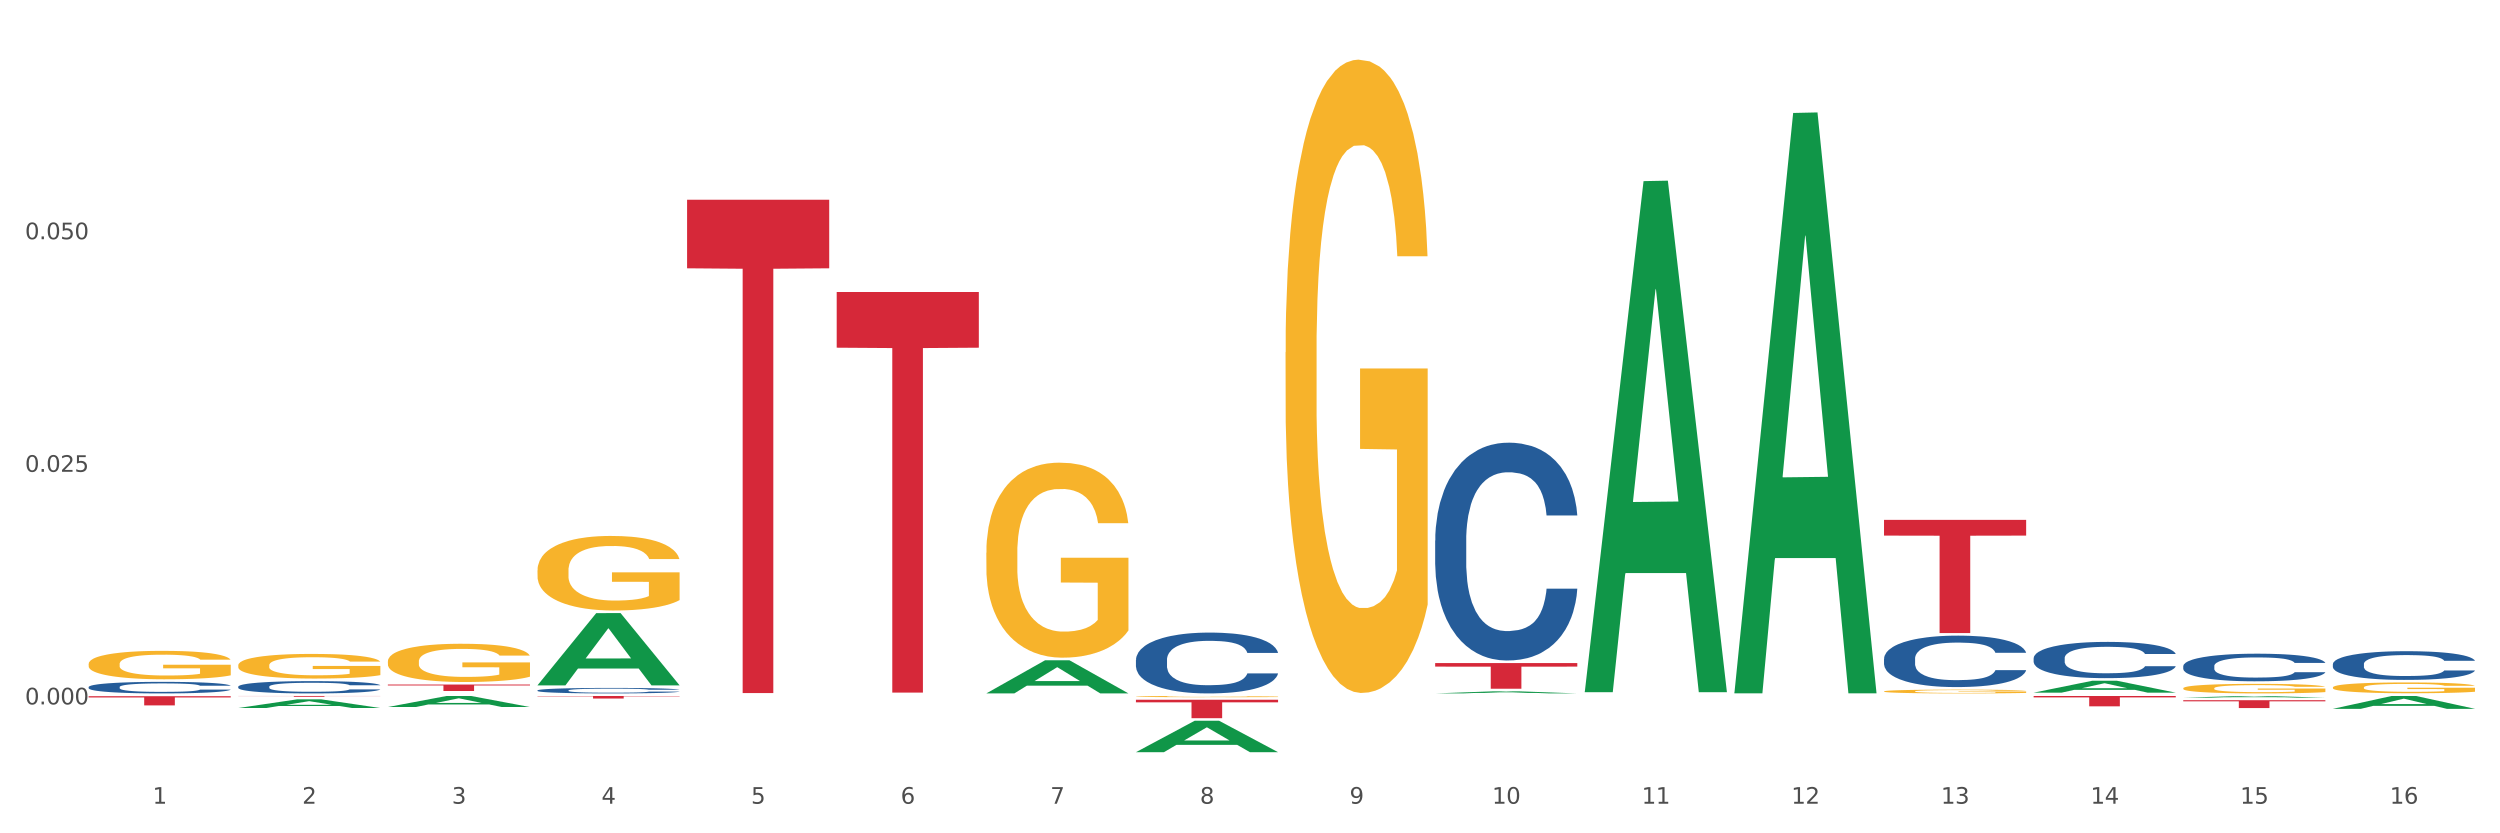
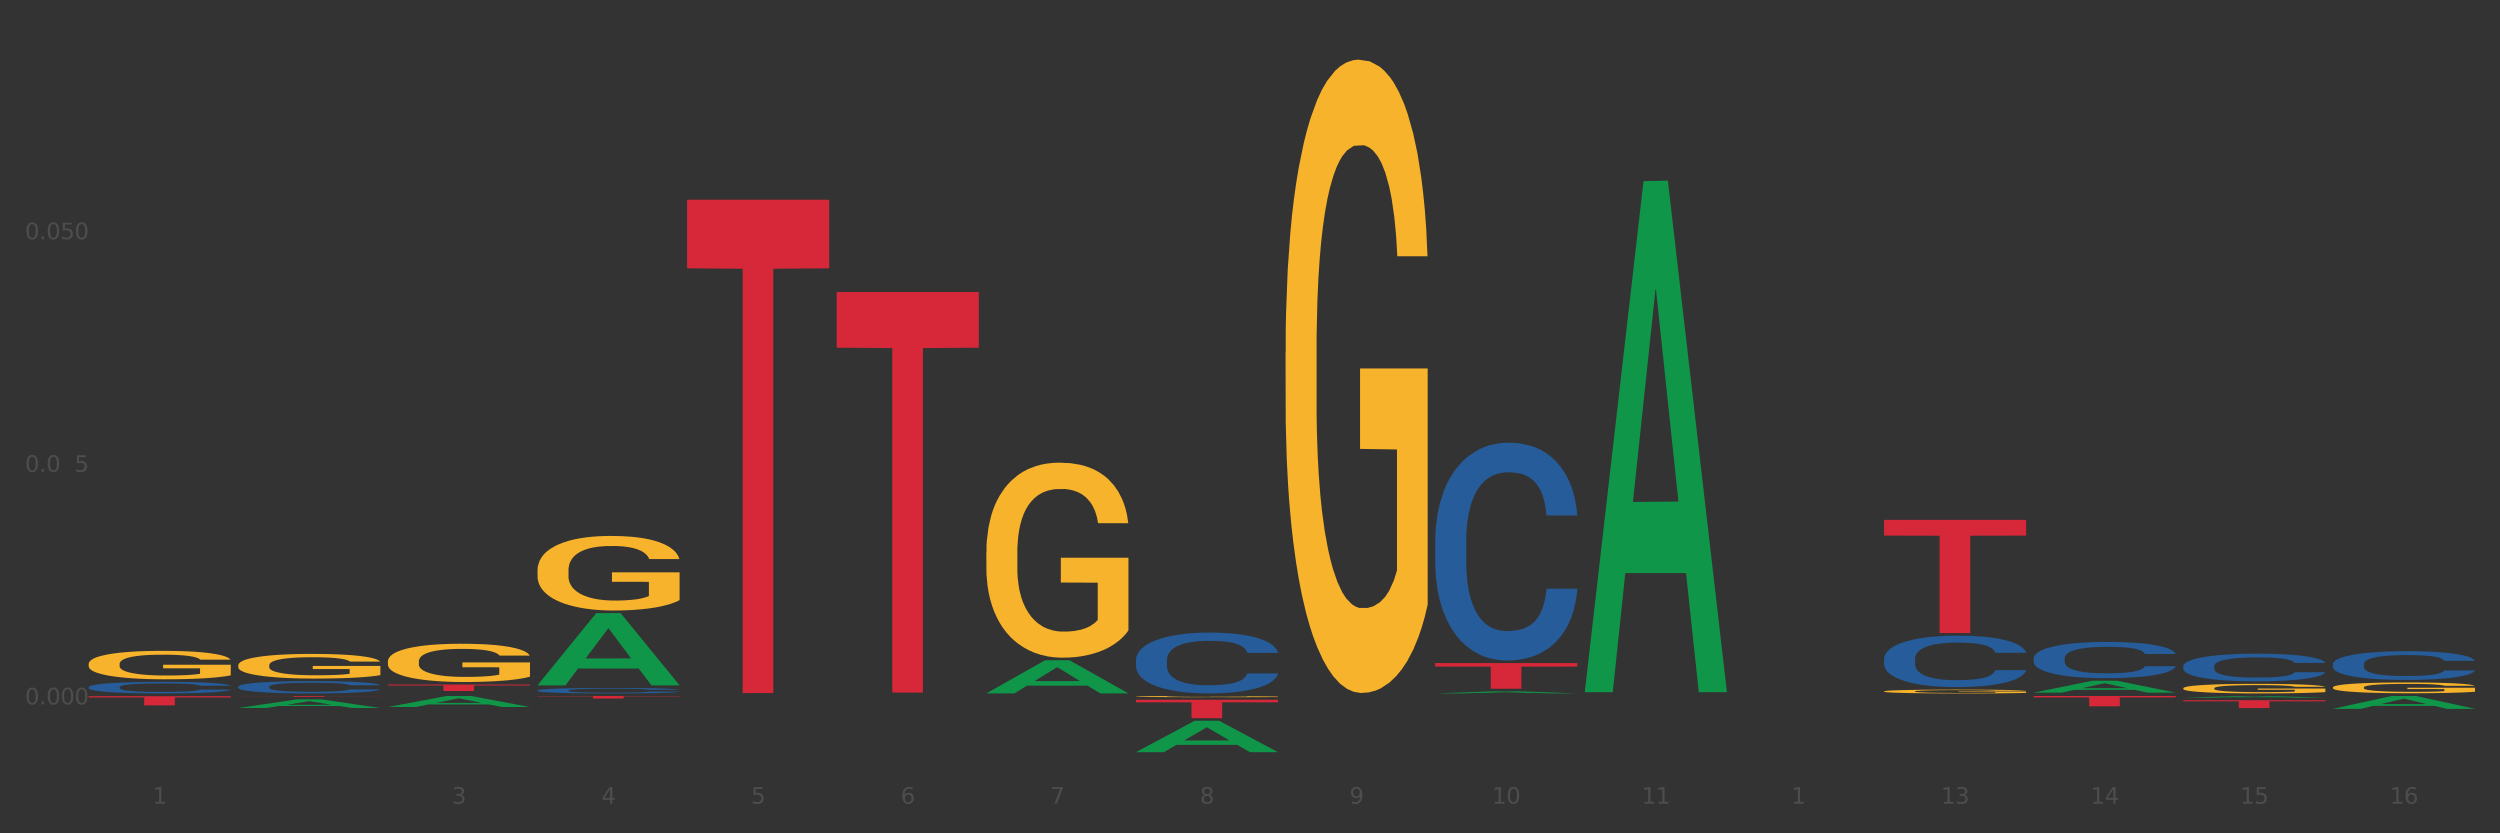
<svg xmlns="http://www.w3.org/2000/svg" xmlns:xlink="http://www.w3.org/1999/xlink" width="1080pt" height="360pt" viewBox="0 0 1080 360" version="1.1">
  <rect x="0" y="0" width="1080" height="360" fill="#333333" stroke="none" />
  <defs>
    <style type="text/css">*{stroke-linejoin: round; stroke-linecap: butt}</style>
  </defs>
  <g id="figure_1">
    <g id="patch_1">
-       <path d="M 0 360  L 1080 360  L 1080 0  L 0 0  z " style="fill: #ffffff; stroke: #ffffff; stroke-linejoin: miter" />
-     </g>
+       </g>
    <g id="axes_1">
      <g id="matplotlib.axis_1">
        <g id="xtick_1">
          <g id="text_1">
            <g style="fill: #4d4d4d" transform="translate(65.93 347.204) scale(0.096 -0.096)">
              <defs>
                <path id="DejaVuSans-31" d="M 794 531  L 1825 531  L 1825 4091  L 703 3866  L 703 4441  L 1819 4666  L 2450 4666  L 2450 531  L 3481 531  L 3481 0  L 794 0  L 794 531  z " transform="scale(0.016)" />
              </defs>
              <use xlink:href="#DejaVuSans-31" />
            </g>
          </g>
        </g>
        <g id="xtick_2">
          <g id="text_2">
            <g style="fill: #4d4d4d" transform="translate(130.565 347.204) scale(0.096 -0.096)">
              <defs>
-                 <path id="DejaVuSans-32" d="M 1228 531  L 3431 531  L 3431 0  L 469 0  L 469 531  Q 828 903 1448 1529  Q 2069 2156 2228 2338  Q 2531 2678 2651 2914  Q 2772 3150 2772 3378  Q 2772 3750 2511 3984  Q 2250 4219 1831 4219  Q 1534 4219 1204 4116  Q 875 4013 500 3803  L 500 4441  Q 881 4594 1212 4672  Q 1544 4750 1819 4750  Q 2544 4750 2975 4387  Q 3406 4025 3406 3419  Q 3406 3131 3298 2873  Q 3191 2616 2906 2266  Q 2828 2175 2409 1742  Q 1991 1309 1228 531  z " transform="scale(0.016)" />
-               </defs>
+                 </defs>
              <use xlink:href="#DejaVuSans-32" />
            </g>
          </g>
        </g>
        <g id="xtick_3">
          <g id="text_3">
            <g style="fill: #4d4d4d" transform="translate(195.199 347.204) scale(0.096 -0.096)">
              <defs>
                <path id="DejaVuSans-33" d="M 2597 2516  Q 3050 2419 3304 2112  Q 3559 1806 3559 1356  Q 3559 666 3084 287  Q 2609 -91 1734 -91  Q 1441 -91 1130 -33  Q 819 25 488 141  L 488 750  Q 750 597 1062 519  Q 1375 441 1716 441  Q 2309 441 2620 675  Q 2931 909 2931 1356  Q 2931 1769 2642 2001  Q 2353 2234 1838 2234  L 1294 2234  L 1294 2753  L 1863 2753  Q 2328 2753 2575 2939  Q 2822 3125 2822 3475  Q 2822 3834 2567 4026  Q 2313 4219 1838 4219  Q 1578 4219 1281 4162  Q 984 4106 628 3988  L 628 4550  Q 988 4650 1302 4700  Q 1616 4750 1894 4750  Q 2613 4750 3031 4423  Q 3450 4097 3450 3541  Q 3450 3153 3228 2886  Q 3006 2619 2597 2516  z " transform="scale(0.016)" />
              </defs>
              <use xlink:href="#DejaVuSans-33" />
            </g>
          </g>
        </g>
        <g id="xtick_4">
          <g id="text_4">
            <g style="fill: #4d4d4d" transform="translate(259.833 347.204) scale(0.096 -0.096)">
              <defs>
                <path id="DejaVuSans-34" d="M 2419 4116  L 825 1625  L 2419 1625  L 2419 4116  z M 2253 4666  L 3047 4666  L 3047 1625  L 3713 1625  L 3713 1100  L 3047 1100  L 3047 0  L 2419 0  L 2419 1100  L 313 1100  L 313 1709  L 2253 4666  z " transform="scale(0.016)" />
              </defs>
              <use xlink:href="#DejaVuSans-34" />
            </g>
          </g>
        </g>
        <g id="xtick_5">
          <g id="text_5">
            <g style="fill: #4d4d4d" transform="translate(324.467 347.204) scale(0.096 -0.096)">
              <defs>
                <path id="DejaVuSans-35" d="M 691 4666  L 3169 4666  L 3169 4134  L 1269 4134  L 1269 2991  Q 1406 3038 1543 3061  Q 1681 3084 1819 3084  Q 2600 3084 3056 2656  Q 3513 2228 3513 1497  Q 3513 744 3044 326  Q 2575 -91 1722 -91  Q 1428 -91 1123 -41  Q 819 9 494 109  L 494 744  Q 775 591 1075 516  Q 1375 441 1709 441  Q 2250 441 2565 725  Q 2881 1009 2881 1497  Q 2881 1984 2565 2268  Q 2250 2553 1709 2553  Q 1456 2553 1204 2497  Q 953 2441 691 2322  L 691 4666  z " transform="scale(0.016)" />
              </defs>
              <use xlink:href="#DejaVuSans-35" />
            </g>
          </g>
        </g>
        <g id="xtick_6">
          <g id="text_6">
            <g style="fill: #4d4d4d" transform="translate(389.102 347.204) scale(0.096 -0.096)">
              <defs>
                <path id="DejaVuSans-36" d="M 2113 2584  Q 1688 2584 1439 2293  Q 1191 2003 1191 1497  Q 1191 994 1439 701  Q 1688 409 2113 409  Q 2538 409 2786 701  Q 3034 994 3034 1497  Q 3034 2003 2786 2293  Q 2538 2584 2113 2584  z M 3366 4563  L 3366 3988  Q 3128 4100 2886 4159  Q 2644 4219 2406 4219  Q 1781 4219 1451 3797  Q 1122 3375 1075 2522  Q 1259 2794 1537 2939  Q 1816 3084 2150 3084  Q 2853 3084 3261 2657  Q 3669 2231 3669 1497  Q 3669 778 3244 343  Q 2819 -91 2113 -91  Q 1303 -91 875 529  Q 447 1150 447 2328  Q 447 3434 972 4092  Q 1497 4750 2381 4750  Q 2619 4750 2861 4703  Q 3103 4656 3366 4563  z " transform="scale(0.016)" />
              </defs>
              <use xlink:href="#DejaVuSans-36" />
            </g>
          </g>
        </g>
        <g id="xtick_7">
          <g id="text_7">
            <g style="fill: #4d4d4d" transform="translate(453.736 347.204) scale(0.096 -0.096)">
              <defs>
                <path id="DejaVuSans-37" d="M 525 4666  L 3525 4666  L 3525 4397  L 1831 0  L 1172 0  L 2766 4134  L 525 4134  L 525 4666  z " transform="scale(0.016)" />
              </defs>
              <use xlink:href="#DejaVuSans-37" />
            </g>
          </g>
        </g>
        <g id="xtick_8">
          <g id="text_8">
            <g style="fill: #4d4d4d" transform="translate(518.37 347.204) scale(0.096 -0.096)">
              <defs>
                <path id="DejaVuSans-38" d="M 2034 2216  Q 1584 2216 1326 1975  Q 1069 1734 1069 1313  Q 1069 891 1326 650  Q 1584 409 2034 409  Q 2484 409 2743 651  Q 3003 894 3003 1313  Q 3003 1734 2745 1975  Q 2488 2216 2034 2216  z M 1403 2484  Q 997 2584 770 2862  Q 544 3141 544 3541  Q 544 4100 942 4425  Q 1341 4750 2034 4750  Q 2731 4750 3128 4425  Q 3525 4100 3525 3541  Q 3525 3141 3298 2862  Q 3072 2584 2669 2484  Q 3125 2378 3379 2068  Q 3634 1759 3634 1313  Q 3634 634 3220 271  Q 2806 -91 2034 -91  Q 1263 -91 848 271  Q 434 634 434 1313  Q 434 1759 690 2068  Q 947 2378 1403 2484  z M 1172 3481  Q 1172 3119 1398 2916  Q 1625 2713 2034 2713  Q 2441 2713 2670 2916  Q 2900 3119 2900 3481  Q 2900 3844 2670 4047  Q 2441 4250 2034 4250  Q 1625 4250 1398 4047  Q 1172 3844 1172 3481  z " transform="scale(0.016)" />
              </defs>
              <use xlink:href="#DejaVuSans-38" />
            </g>
          </g>
        </g>
        <g id="xtick_9">
          <g id="text_9">
            <g style="fill: #4d4d4d" transform="translate(583.005 347.204) scale(0.096 -0.096)">
              <defs>
                <path id="DejaVuSans-39" d="M 703 97  L 703 672  Q 941 559 1184 500  Q 1428 441 1663 441  Q 2288 441 2617 861  Q 2947 1281 2994 2138  Q 2813 1869 2534 1725  Q 2256 1581 1919 1581  Q 1219 1581 811 2004  Q 403 2428 403 3163  Q 403 3881 828 4315  Q 1253 4750 1959 4750  Q 2769 4750 3195 4129  Q 3622 3509 3622 2328  Q 3622 1225 3098 567  Q 2575 -91 1691 -91  Q 1453 -91 1209 -44  Q 966 3 703 97  z M 1959 2075  Q 2384 2075 2632 2365  Q 2881 2656 2881 3163  Q 2881 3666 2632 3958  Q 2384 4250 1959 4250  Q 1534 4250 1286 3958  Q 1038 3666 1038 3163  Q 1038 2656 1286 2365  Q 1534 2075 1959 2075  z " transform="scale(0.016)" />
              </defs>
              <use xlink:href="#DejaVuSans-39" />
            </g>
          </g>
        </g>
        <g id="xtick_10">
          <g id="text_10">
            <g style="fill: #4d4d4d" transform="translate(644.585 347.204) scale(0.096 -0.096)">
              <defs>
                <path id="DejaVuSans-30" d="M 2034 4250  Q 1547 4250 1301 3770  Q 1056 3291 1056 2328  Q 1056 1369 1301 889  Q 1547 409 2034 409  Q 2525 409 2770 889  Q 3016 1369 3016 2328  Q 3016 3291 2770 3770  Q 2525 4250 2034 4250  z M 2034 4750  Q 2819 4750 3233 4129  Q 3647 3509 3647 2328  Q 3647 1150 3233 529  Q 2819 -91 2034 -91  Q 1250 -91 836 529  Q 422 1150 422 2328  Q 422 3509 836 4129  Q 1250 4750 2034 4750  z " transform="scale(0.016)" />
              </defs>
              <use xlink:href="#DejaVuSans-31" />
              <use xlink:href="#DejaVuSans-30" transform="translate(63.623 0)" />
            </g>
          </g>
        </g>
        <g id="xtick_11">
          <g id="text_11">
            <g style="fill: #4d4d4d" transform="translate(709.219 347.204) scale(0.096 -0.096)">
              <use xlink:href="#DejaVuSans-31" />
              <use xlink:href="#DejaVuSans-31" transform="translate(63.623 0)" />
            </g>
          </g>
        </g>
        <g id="xtick_12">
          <g id="text_12">
            <g style="fill: #4d4d4d" transform="translate(773.854 347.204) scale(0.096 -0.096)">
              <use xlink:href="#DejaVuSans-31" />
              <use xlink:href="#DejaVuSans-32" transform="translate(63.623 0)" />
            </g>
          </g>
        </g>
        <g id="xtick_13">
          <g id="text_13">
            <g style="fill: #4d4d4d" transform="translate(838.488 347.204) scale(0.096 -0.096)">
              <use xlink:href="#DejaVuSans-31" />
              <use xlink:href="#DejaVuSans-33" transform="translate(63.623 0)" />
            </g>
          </g>
        </g>
        <g id="xtick_14">
          <g id="text_14">
            <g style="fill: #4d4d4d" transform="translate(903.122 347.204) scale(0.096 -0.096)">
              <use xlink:href="#DejaVuSans-31" />
              <use xlink:href="#DejaVuSans-34" transform="translate(63.623 0)" />
            </g>
          </g>
        </g>
        <g id="xtick_15">
          <g id="text_15">
            <g style="fill: #4d4d4d" transform="translate(967.756 347.204) scale(0.096 -0.096)">
              <use xlink:href="#DejaVuSans-31" />
              <use xlink:href="#DejaVuSans-35" transform="translate(63.623 0)" />
            </g>
          </g>
        </g>
        <g id="xtick_16">
          <g id="text_16">
            <g style="fill: #4d4d4d" transform="translate(1032.391 347.204) scale(0.096 -0.096)">
              <use xlink:href="#DejaVuSans-31" />
              <use xlink:href="#DejaVuSans-36" transform="translate(63.623 0)" />
            </g>
          </g>
        </g>
        <g id="xtick_17" />
        <g id="xtick_18" />
        <g id="xtick_19" />
        <g id="xtick_20" />
        <g id="xtick_21" />
        <g id="xtick_22" />
        <g id="xtick_23" />
        <g id="xtick_24" />
        <g id="xtick_25" />
        <g id="xtick_26" />
        <g id="xtick_27" />
        <g id="xtick_28" />
        <g id="xtick_29" />
        <g id="xtick_30" />
        <g id="xtick_31" />
      </g>
      <g id="matplotlib.axis_2">
        <g id="ytick_1">
          <g id="text_17">
            <g style="fill: #4d4d4d" transform="translate(10.8 304.306) scale(0.096 -0.096)">
              <defs>
                <path id="DejaVuSans-2e" d="M 684 794  L 1344 794  L 1344 0  L 684 0  L 684 794  z " transform="scale(0.016)" />
              </defs>
              <use xlink:href="#DejaVuSans-30" />
              <use xlink:href="#DejaVuSans-2e" transform="translate(63.623 0)" />
              <use xlink:href="#DejaVuSans-30" transform="translate(95.41 0)" />
              <use xlink:href="#DejaVuSans-30" transform="translate(159.033 0)" />
              <use xlink:href="#DejaVuSans-30" transform="translate(222.656 0)" />
            </g>
          </g>
        </g>
        <g id="ytick_2">
          <g id="text_18">
            <g style="fill: #4d4d4d" transform="translate(10.8 203.828) scale(0.096 -0.096)">
              <use xlink:href="#DejaVuSans-30" />
              <use xlink:href="#DejaVuSans-2e" transform="translate(63.623 0)" />
              <use xlink:href="#DejaVuSans-30" transform="translate(95.41 0)" />
              <use xlink:href="#DejaVuSans-32" transform="translate(159.033 0)" />
              <use xlink:href="#DejaVuSans-35" transform="translate(222.656 0)" />
            </g>
          </g>
        </g>
        <g id="ytick_3">
          <g id="text_19">
            <g style="fill: #4d4d4d" transform="translate(10.8 103.35) scale(0.096 -0.096)">
              <use xlink:href="#DejaVuSans-30" />
              <use xlink:href="#DejaVuSans-2e" transform="translate(63.623 0)" />
              <use xlink:href="#DejaVuSans-30" transform="translate(95.41 0)" />
              <use xlink:href="#DejaVuSans-35" transform="translate(159.033 0)" />
              <use xlink:href="#DejaVuSans-30" transform="translate(222.656 0)" />
            </g>
          </g>
        </g>
        <g id="ytick_4" />
        <g id="ytick_5" />
        <g id="ytick_6" />
      </g>
      <g id="PolyCollection_1">
        <path d="M 102.917 305.859  L 102.981 305.856  L 128.301 302.124  L 138.809 302.12  L 164.32 305.866  L 152.166 305.866  L 146.659 304.994  L 120.515 304.994  L 120.325 305.008  L 115.008 305.866  L 102.917 305.866  L 102.917 305.859  L 123.807 304.473  L 143.367 304.47  L 133.682 302.918  L 133.555 302.911  L 133.429 302.922  L 123.744 304.47  L 123.807 304.473  L 102.917 305.859  z " clip-path="url(#p419518baca)" style="fill: #109648" />
        <path d="M 943.163 302.492  L 1004.566 302.492  L 1004.566 302.964  L 980.412 302.967  L 980.412 305.887  L 967.171 305.887  L 967.171 302.967  L 943.163 302.964  L 943.163 302.495  L 943.163 302.492  z " clip-path="url(#p419518baca)" style="fill: #d62839" />
        <path d="M 878.529 300.659  L 939.931 300.659  L 939.931 301.279  L 915.778 301.283  L 915.778 305.122  L 902.537 305.122  L 902.537 301.283  L 878.529 301.279  L 878.529 300.663  L 878.529 300.659  z " clip-path="url(#p419518baca)" style="fill: #d62839" />
        <path d="M 813.895 224.585  L 875.297 224.585  L 875.297 231.381  L 851.143 231.427  L 851.143 273.492  L 837.903 273.492  L 837.903 231.427  L 813.895 231.381  L 813.895 224.631  L 813.895 224.585  z " clip-path="url(#p419518baca)" style="fill: #d62839" />
        <path d="M 619.992 286.44  L 681.394 286.44  L 681.394 287.983  L 657.241 287.993  L 657.241 297.542  L 644 297.542  L 644 287.993  L 619.992 287.983  L 619.992 286.451  L 619.992 286.44  z " clip-path="url(#p419518baca)" style="fill: #d62839" />
        <path d="M 490.723 302.292  L 552.126 302.292  L 552.126 303.397  L 527.972 303.405  L 527.972 310.249  L 514.731 310.249  L 514.731 303.405  L 490.723 303.397  L 490.723 302.299  L 490.723 302.292  z " clip-path="url(#p419518baca)" style="fill: #d62839" />
        <path d="M 361.454 126.154  L 422.857 126.154  L 422.857 150.203  L 398.703 150.366  L 398.703 299.211  L 385.463 299.211  L 385.463 150.366  L 361.454 150.203  L 361.454 126.316  L 361.454 126.154  z " clip-path="url(#p419518baca)" style="fill: #d62839" />
        <path d="M 296.82 86.286  L 358.223 86.286  L 358.223 115.904  L 334.069 116.104  L 334.069 299.418  L 320.828 299.418  L 320.828 116.104  L 296.82 115.904  L 296.82 86.486  L 296.82 86.286  z " clip-path="url(#p419518baca)" style="fill: #d62839" />
        <path d="M 232.186 300.659  L 293.588 300.659  L 293.588 300.814  L 269.435 300.815  L 269.435 301.779  L 256.194 301.779  L 256.194 300.815  L 232.186 300.814  L 232.186 300.66  L 232.186 300.659  z " clip-path="url(#p419518baca)" style="fill: #d62839" />
        <path d="M 38.283 286.848  L 38.355 286.836  L 38.355 286.432  L 38.5 286.084  L 39.225 285.243  L 40.313 284.547  L 41.11 284.176  L 41.908 283.873  L 42.85 283.57  L 44.01 283.256  L 46.112 282.796  L 47.417 282.56  L 49.012 282.313  L 51.912 281.954  L 54.014 281.752  L 56.189 281.583  L 59.741 281.381  L 62.061 281.292  L 64.526 281.224  L 67.498 281.179  L 69.745 281.168  L 74.675 281.202  L 78.88 281.303  L 80.91 281.381  L 83.519 281.516  L 84.897 281.606  L 87.144 281.785  L 89.464 282.021  L 91.059 282.223  L 93.451 282.605  L 95.263 282.986  L 96.931 283.458  L 97.801 283.783  L 98.453 284.086  L 99.033 284.434  L 99.613 284.984  L 86.564 284.984  L 86.057 284.592  L 85.259 284.221  L 84.099 283.862  L 83.084 283.637  L 81.345 283.357  L 79.75 283.177  L 78.082 283.043  L 76.052 282.93  L 74.458 282.874  L 72.21 282.829  L 67.788 282.841  L 64.816 282.93  L 62.786 283.043  L 61.481 283.144  L 60.321 283.256  L 59.016 283.413  L 57.494 283.649  L 56.407 283.862  L 55.319 284.131  L 54.449 284.401  L 53.652 284.715  L 52.999 285.052  L 52.492 285.4  L 52.057 285.826  L 51.694 286.533  L 51.694 288.071  L 51.839 288.419  L 52.202 288.879  L 52.637 289.227  L 53.362 289.643  L 54.014 289.923  L 55.247 290.327  L 56.624 290.664  L 57.711 290.877  L 58.799 291.057  L 60.684 291.304  L 62.786 291.506  L 64.598 291.629  L 67.063 291.742  L 68.731 291.787  L 70.18 291.809  L 73.733 291.809  L 76.27 291.775  L 79.097 291.697  L 81.272 291.596  L 83.084 291.472  L 85.114 291.27  L 86.419 291.079  L 86.419 288.733  L 70.47 288.722  L 70.47 287.162  L 99.686 287.162  L 99.686 291.742  L 98.453 291.977  L 97.076 292.191  L 95.626 292.381  L 93.451 292.617  L 90.841 292.842  L 88.521 292.999  L 86.057 293.133  L 83.157 293.257  L 79.387 293.369  L 77.067 293.414  L 74.168 293.448  L 70.76 293.459  L 67.788 293.437  L 64.888 293.38  L 61.844 293.279  L 58.871 293.133  L 56.624 292.988  L 54.377 292.808  L 51.984 292.572  L 50.1 292.348  L 48.65 292.146  L 47.055 291.888  L 45.315 291.551  L 44.01 291.248  L 42.85 290.933  L 41.618 290.529  L 40.748 290.181  L 39.878 289.744  L 39.37 289.418  L 38.79 288.913  L 38.355 288.206  L 38.283 286.848  z " clip-path="url(#p419518baca)" style="fill: #f7b32b" />
        <path d="M 167.552 295.73  L 228.954 295.73  L 228.954 296.115  L 204.801 296.118  L 204.801 298.503  L 191.56 298.503  L 191.56 296.118  L 167.552 296.115  L 167.552 295.733  L 167.552 295.73  z " clip-path="url(#p419518baca)" style="fill: #d62839" />
        <path d="M 1007.797 286.888  L 1007.87 286.877  L 1007.87 286.56  L 1008.088 286.13  L 1008.886 285.337  L 1009.902 284.736  L 1011.644 284.034  L 1012.588 283.74  L 1013.822 283.411  L 1016.362 282.879  L 1019.265 282.426  L 1021.297 282.177  L 1022.821 282.018  L 1026.233 281.735  L 1028.192 281.61  L 1030.225 281.508  L 1031.967 281.44  L 1034.87 281.361  L 1037.192 281.327  L 1039.878 281.316  L 1042.128 281.327  L 1045.103 281.372  L 1049.458 281.508  L 1051.128 281.588  L 1053.378 281.724  L 1055.7 281.905  L 1057.587 282.086  L 1059.765 282.346  L 1062.015 282.686  L 1064.192 283.117  L 1065.716 283.513  L 1066.95 283.932  L 1068.039 284.442  L 1068.837 284.997  L 1069.2 285.461  L 1055.918 285.461  L 1055.555 285.042  L 1054.829 284.589  L 1054.103 284.283  L 1053.305 284.034  L 1052.071 283.751  L 1050.982 283.57  L 1049.168 283.355  L 1047.499 283.219  L 1046.12 283.139  L 1044.45 283.071  L 1040.894 283.003  L 1038.354 283.003  L 1036.757 283.026  L 1034.797 283.083  L 1033.128 283.162  L 1031.168 283.298  L 1029.644 283.445  L 1028.12 283.638  L 1027.249 283.774  L 1025.942 284.023  L 1025.071 284.227  L 1023.91 284.578  L 1023.257 284.827  L 1022.096 285.473  L 1021.588 285.948  L 1021.37 286.277  L 1021.225 286.639  L 1021.225 288.406  L 1021.66 289.199  L 1022.023 289.539  L 1022.604 289.924  L 1023.692 290.422  L 1025.289 290.909  L 1026.959 291.26  L 1028.338 291.476  L 1029.644 291.634  L 1030.95 291.759  L 1032.547 291.872  L 1033.854 291.94  L 1035.813 292.008  L 1038.136 292.042  L 1039.95 292.042  L 1043.652 291.985  L 1045.321 291.929  L 1046.918 291.849  L 1048.66 291.725  L 1050.039 291.589  L 1050.837 291.487  L 1052.144 291.272  L 1053.16 291.045  L 1054.031 290.785  L 1054.611 290.558  L 1055.265 290.218  L 1055.773 289.833  L 1055.918 289.629  L 1069.2 289.629  L 1068.91 290.037  L 1068.402 290.434  L 1067.386 290.966  L 1066.587 291.272  L 1065.353 291.646  L 1064.047 291.963  L 1062.232 292.314  L 1060.563 292.574  L 1058.821 292.801  L 1056.934 293.005  L 1053.523 293.288  L 1052.289 293.367  L 1049.676 293.503  L 1047.644 293.582  L 1044.668 293.662  L 1041.62 293.707  L 1038.426 293.718  L 1035.596 293.696  L 1032.475 293.628  L 1030.515 293.56  L 1028.338 293.458  L 1025.797 293.299  L 1023.402 293.107  L 1021.152 292.88  L 1019.047 292.62  L 1017.088 292.325  L 1014.547 291.838  L 1012.66 291.362  L 1011.281 290.921  L 1010.338 290.547  L 1009.394 290.071  L 1008.886 289.743  L 1008.088 288.95  L 1007.797 288.214  L 1007.797 286.888  z " clip-path="url(#p419518baca)" style="fill: #255c99" />
        <path d="M 943.163 287.753  L 943.236 287.742  L 943.236 287.437  L 943.453 287.023  L 944.252 286.26  L 945.268 285.683  L 947.01 285.007  L 947.953 284.724  L 949.187 284.408  L 951.728 283.896  L 954.631 283.46  L 956.663 283.221  L 958.187 283.068  L 961.598 282.796  L 963.558 282.676  L 965.59 282.578  L 967.332 282.512  L 970.235 282.436  L 972.558 282.403  L 975.243 282.393  L 977.493 282.403  L 980.469 282.447  L 984.824 282.578  L 986.493 282.654  L 988.743 282.785  L 991.066 282.959  L 992.953 283.133  L 995.13 283.384  L 997.38 283.711  L 999.558 284.125  L 1001.082 284.506  L 1002.316 284.909  L 1003.404 285.4  L 1004.203 285.934  L 1004.566 286.38  L 991.284 286.38  L 990.921 285.977  L 990.195 285.541  L 989.469 285.247  L 988.671 285.007  L 987.437 284.735  L 986.348 284.561  L 984.534 284.354  L 982.864 284.223  L 981.485 284.147  L 979.816 284.081  L 976.26 284.016  L 973.719 284.016  L 972.122 284.038  L 970.163 284.092  L 968.494 284.168  L 966.534 284.299  L 965.01 284.441  L 963.485 284.626  L 962.615 284.757  L 961.308 284.997  L 960.437 285.193  L 959.276 285.53  L 958.623 285.77  L 957.461 286.391  L 956.953 286.849  L 956.736 287.165  L 956.59 287.513  L 956.59 289.213  L 957.026 289.976  L 957.389 290.303  L 957.969 290.673  L 959.058 291.153  L 960.655 291.621  L 962.324 291.959  L 963.703 292.166  L 965.01 292.318  L 966.316 292.438  L 967.913 292.547  L 969.219 292.613  L 971.179 292.678  L 973.502 292.711  L 975.316 292.711  L 979.018 292.656  L 980.687 292.602  L 982.284 292.525  L 984.026 292.406  L 985.405 292.275  L 986.203 292.177  L 987.509 291.97  L 988.526 291.752  L 989.397 291.501  L 989.977 291.283  L 990.63 290.956  L 991.138 290.586  L 991.284 290.39  L 1004.566 290.39  L 1004.275 290.782  L 1003.767 291.163  L 1002.751 291.676  L 1001.953 291.97  L 1000.719 292.329  L 999.413 292.634  L 997.598 292.972  L 995.929 293.223  L 994.187 293.441  L 992.3 293.637  L 988.888 293.909  L 987.655 293.985  L 985.042 294.116  L 983.009 294.192  L 980.034 294.269  L 976.985 294.312  L 973.792 294.323  L 970.961 294.301  L 967.84 294.236  L 965.881 294.171  L 963.703 294.073  L 961.163 293.92  L 958.768 293.735  L 956.518 293.517  L 954.413 293.266  L 952.453 292.983  L 949.913 292.515  L 948.026 292.057  L 946.647 291.632  L 945.703 291.272  L 944.76 290.815  L 944.252 290.499  L 943.453 289.736  L 943.163 289.028  L 943.163 287.753  z " clip-path="url(#p419518baca)" style="fill: #255c99" />
        <path d="M 878.529 284.339  L 878.601 284.325  L 878.601 283.924  L 878.819 283.38  L 879.618 282.379  L 880.634 281.62  L 882.376 280.733  L 883.319 280.361  L 884.553 279.946  L 887.093 279.274  L 889.996 278.701  L 892.029 278.386  L 893.553 278.186  L 896.964 277.828  L 898.924 277.671  L 900.956 277.542  L 902.698 277.456  L 905.601 277.356  L 907.924 277.313  L 910.609 277.299  L 912.859 277.313  L 915.835 277.37  L 920.19 277.542  L 921.859 277.642  L 924.109 277.814  L 926.432 278.043  L 928.319 278.272  L 930.496 278.601  L 932.746 279.03  L 934.923 279.574  L 936.448 280.075  L 937.681 280.604  L 938.77 281.248  L 939.569 281.949  L 939.931 282.536  L 926.649 282.536  L 926.286 282.007  L 925.561 281.434  L 924.835 281.048  L 924.036 280.733  L 922.803 280.375  L 921.714 280.146  L 919.899 279.875  L 918.23 279.703  L 916.851 279.603  L 915.182 279.517  L 911.625 279.431  L 909.085 279.431  L 907.488 279.46  L 905.529 279.531  L 903.859 279.631  L 901.9 279.803  L 900.375 279.989  L 898.851 280.232  L 897.98 280.404  L 896.674 280.719  L 895.803 280.976  L 894.642 281.42  L 893.988 281.735  L 892.827 282.55  L 892.319 283.151  L 892.101 283.566  L 891.956 284.024  L 891.956 286.257  L 892.392 287.258  L 892.754 287.687  L 893.335 288.174  L 894.424 288.804  L 896.021 289.419  L 897.69 289.863  L 899.069 290.134  L 900.375 290.335  L 901.682 290.492  L 903.279 290.635  L 904.585 290.721  L 906.545 290.807  L 908.867 290.85  L 910.682 290.85  L 914.383 290.778  L 916.053 290.707  L 917.649 290.607  L 919.391 290.449  L 920.77 290.277  L 921.569 290.149  L 922.875 289.877  L 923.891 289.591  L 924.762 289.262  L 925.343 288.975  L 925.996 288.546  L 926.504 288.06  L 926.649 287.802  L 939.931 287.802  L 939.641 288.317  L 939.133 288.818  L 938.117 289.49  L 937.319 289.877  L 936.085 290.349  L 934.778 290.75  L 932.964 291.193  L 931.294 291.522  L 929.552 291.809  L 927.665 292.066  L 924.254 292.424  L 923.02 292.524  L 920.407 292.696  L 918.375 292.796  L 915.399 292.896  L 912.351 292.953  L 909.158 292.968  L 906.327 292.939  L 903.206 292.853  L 901.246 292.767  L 899.069 292.639  L 896.529 292.438  L 894.134 292.195  L 891.884 291.909  L 889.779 291.58  L 887.819 291.208  L 885.279 290.592  L 883.392 289.991  L 882.013 289.433  L 881.069 288.961  L 880.126 288.36  L 879.618 287.945  L 878.819 286.943  L 878.529 286.013  L 878.529 284.339  z " clip-path="url(#p419518baca)" style="fill: #255c99" />
        <path d="M 813.895 284.579  L 813.967 284.559  L 813.967 283.99  L 814.185 283.219  L 814.983 281.798  L 815.999 280.722  L 817.741 279.463  L 818.685 278.936  L 819.919 278.347  L 822.459 277.393  L 825.362 276.581  L 827.394 276.134  L 828.919 275.85  L 832.33 275.343  L 834.289 275.119  L 836.322 274.937  L 838.064 274.815  L 840.967 274.673  L 843.289 274.612  L 845.975 274.591  L 848.225 274.612  L 851.201 274.693  L 855.555 274.937  L 857.225 275.079  L 859.475 275.322  L 861.797 275.647  L 863.684 275.972  L 865.862 276.439  L 868.112 277.048  L 870.289 277.819  L 871.813 278.53  L 873.047 279.281  L 874.136 280.194  L 874.934 281.189  L 875.297 282.021  L 862.015 282.021  L 861.652 281.27  L 860.926 280.458  L 860.201 279.91  L 859.402 279.463  L 858.168 278.956  L 857.08 278.631  L 855.265 278.245  L 853.596 278.002  L 852.217 277.86  L 850.547 277.738  L 846.991 277.616  L 844.451 277.616  L 842.854 277.657  L 840.894 277.758  L 839.225 277.9  L 837.265 278.144  L 835.741 278.408  L 834.217 278.753  L 833.346 278.997  L 832.04 279.443  L 831.169 279.809  L 830.007 280.438  L 829.354 280.884  L 828.193 282.041  L 827.685 282.894  L 827.467 283.483  L 827.322 284.132  L 827.322 287.299  L 827.757 288.72  L 828.12 289.329  L 828.701 290.019  L 829.79 290.912  L 831.386 291.785  L 833.056 292.415  L 834.435 292.8  L 835.741 293.084  L 837.048 293.308  L 838.644 293.511  L 839.951 293.633  L 841.91 293.754  L 844.233 293.815  L 846.047 293.815  L 849.749 293.714  L 851.418 293.612  L 853.015 293.47  L 854.757 293.247  L 856.136 293.003  L 856.934 292.821  L 858.241 292.435  L 859.257 292.029  L 860.128 291.562  L 860.709 291.156  L 861.362 290.547  L 861.87 289.857  L 862.015 289.491  L 875.297 289.491  L 875.007 290.222  L 874.499 290.933  L 873.483 291.887  L 872.684 292.435  L 871.45 293.105  L 870.144 293.673  L 868.329 294.302  L 866.66 294.769  L 864.918 295.175  L 863.031 295.541  L 859.62 296.048  L 858.386 296.19  L 855.773 296.434  L 853.741 296.576  L 850.765 296.718  L 847.717 296.799  L 844.523 296.82  L 841.693 296.779  L 838.572 296.657  L 836.612 296.535  L 834.435 296.353  L 831.894 296.069  L 829.499 295.723  L 827.249 295.317  L 825.144 294.851  L 823.185 294.323  L 820.644 293.45  L 818.757 292.597  L 817.378 291.806  L 816.435 291.136  L 815.491 290.283  L 814.983 289.694  L 814.185 288.273  L 813.895 286.954  L 813.895 284.579  z " clip-path="url(#p419518baca)" style="fill: #255c99" />
        <path d="M 619.992 233.516  L 620.064 233.43  L 620.064 231.024  L 620.282 227.758  L 621.08 221.742  L 622.096 217.187  L 623.838 211.858  L 624.782 209.624  L 626.016 207.131  L 628.556 203.092  L 631.459 199.654  L 633.492 197.763  L 635.016 196.56  L 638.427 194.411  L 640.387 193.466  L 642.419 192.693  L 644.161 192.177  L 647.064 191.575  L 649.387 191.317  L 652.072 191.231  L 654.322 191.317  L 657.298 191.661  L 661.653 192.693  L 663.322 193.294  L 665.572 194.325  L 667.894 195.701  L 669.781 197.076  L 671.959 199.052  L 674.209 201.631  L 676.386 204.897  L 677.91 207.905  L 679.144 211.085  L 680.233 214.952  L 681.031 219.163  L 681.394 222.687  L 668.112 222.687  L 667.749 219.507  L 667.023 216.069  L 666.298 213.749  L 665.499 211.858  L 664.265 209.71  L 663.177 208.334  L 661.362 206.701  L 659.693 205.67  L 658.314 205.069  L 656.644 204.553  L 653.088 204.037  L 650.548 204.037  L 648.951 204.209  L 646.991 204.639  L 645.322 205.24  L 643.362 206.272  L 641.838 207.389  L 640.314 208.85  L 639.443 209.881  L 638.137 211.772  L 637.266 213.319  L 636.104 215.983  L 635.451 217.874  L 634.29 222.773  L 633.782 226.383  L 633.564 228.875  L 633.419 231.625  L 633.419 245.033  L 633.854 251.049  L 634.217 253.627  L 634.798 256.549  L 635.887 260.331  L 637.483 264.026  L 639.153 266.691  L 640.532 268.324  L 641.838 269.527  L 643.145 270.472  L 644.741 271.332  L 646.048 271.847  L 648.007 272.363  L 650.33 272.621  L 652.145 272.621  L 655.846 272.191  L 657.515 271.761  L 659.112 271.16  L 660.854 270.214  L 662.233 269.183  L 663.032 268.41  L 664.338 266.777  L 665.354 265.058  L 666.225 263.081  L 666.806 261.362  L 667.459 258.784  L 667.967 255.862  L 668.112 254.315  L 681.394 254.315  L 681.104 257.409  L 680.596 260.417  L 679.58 264.456  L 678.781 266.777  L 677.547 269.613  L 676.241 272.019  L 674.427 274.684  L 672.757 276.66  L 671.015 278.379  L 669.128 279.926  L 665.717 282.075  L 664.483 282.676  L 661.87 283.708  L 659.838 284.309  L 656.862 284.911  L 653.814 285.255  L 650.62 285.341  L 647.79 285.169  L 644.669 284.653  L 642.709 284.137  L 640.532 283.364  L 637.991 282.161  L 635.596 280.7  L 633.346 278.981  L 631.242 277.004  L 629.282 274.77  L 626.742 271.074  L 624.855 267.464  L 623.475 264.112  L 622.532 261.276  L 621.588 257.667  L 621.08 255.174  L 620.282 249.158  L 619.992 243.572  L 619.992 233.516  z " clip-path="url(#p419518baca)" style="fill: #255c99" />
        <path d="M 490.723 285.085  L 490.796 285.061  L 490.796 284.389  L 491.013 283.477  L 491.812 281.797  L 492.828 280.525  L 494.57 279.037  L 495.513 278.412  L 496.747 277.716  L 499.287 276.588  L 502.191 275.628  L 504.223 275.1  L 505.747 274.764  L 509.158 274.164  L 511.118 273.9  L 513.15 273.684  L 514.892 273.54  L 517.795 273.372  L 520.118 273.3  L 522.803 273.276  L 525.053 273.3  L 528.029 273.396  L 532.384 273.684  L 534.053 273.852  L 536.303 274.14  L 538.626 274.524  L 540.513 274.908  L 542.69 275.46  L 544.94 276.18  L 547.118 277.092  L 548.642 277.932  L 549.876 278.821  L 550.964 279.901  L 551.763 281.077  L 552.126 282.061  L 538.844 282.061  L 538.481 281.173  L 537.755 280.213  L 537.029 279.565  L 536.231 279.037  L 534.997 278.436  L 533.908 278.052  L 532.094 277.596  L 530.424 277.308  L 529.045 277.14  L 527.376 276.996  L 523.819 276.852  L 521.279 276.852  L 519.682 276.9  L 517.723 277.02  L 516.053 277.188  L 514.094 277.476  L 512.57 277.788  L 511.045 278.196  L 510.174 278.484  L 508.868 279.013  L 507.997 279.445  L 506.836 280.189  L 506.183 280.717  L 505.021 282.085  L 504.513 283.093  L 504.296 283.789  L 504.15 284.557  L 504.15 288.302  L 504.586 289.982  L 504.949 290.702  L 505.529 291.518  L 506.618 292.574  L 508.215 293.606  L 509.884 294.35  L 511.263 294.806  L 512.57 295.142  L 513.876 295.406  L 515.473 295.647  L 516.779 295.791  L 518.739 295.935  L 521.061 296.007  L 522.876 296.007  L 526.578 295.887  L 528.247 295.767  L 529.844 295.599  L 531.586 295.334  L 532.965 295.046  L 533.763 294.83  L 535.069 294.374  L 536.085 293.894  L 536.956 293.342  L 537.537 292.862  L 538.19 292.142  L 538.698 291.326  L 538.844 290.894  L 552.126 290.894  L 551.835 291.758  L 551.327 292.598  L 550.311 293.726  L 549.513 294.374  L 548.279 295.166  L 546.972 295.839  L 545.158 296.583  L 543.489 297.135  L 541.747 297.615  L 539.86 298.047  L 536.448 298.647  L 535.215 298.815  L 532.602 299.103  L 530.569 299.271  L 527.594 299.439  L 524.545 299.535  L 521.352 299.559  L 518.521 299.511  L 515.4 299.367  L 513.441 299.223  L 511.263 299.007  L 508.723 298.671  L 506.328 298.263  L 504.078 297.783  L 501.973 297.231  L 500.013 296.607  L 497.473 295.574  L 495.586 294.566  L 494.207 293.63  L 493.263 292.838  L 492.32 291.83  L 491.812 291.134  L 491.013 289.454  L 490.723 287.894  L 490.723 285.085  z " clip-path="url(#p419518baca)" style="fill: #255c99" />
        <path d="M 232.186 298.249  L 232.258 298.247  L 232.258 298.186  L 232.476 298.104  L 233.275 297.952  L 234.291 297.837  L 236.033 297.702  L 236.976 297.645  L 238.21 297.582  L 240.75 297.48  L 243.654 297.393  L 245.686 297.346  L 247.21 297.315  L 250.621 297.261  L 252.581 297.237  L 254.613 297.217  L 256.355 297.204  L 259.258 297.189  L 261.581 297.183  L 264.266 297.181  L 266.516 297.183  L 269.492 297.191  L 273.847 297.217  L 275.516 297.233  L 277.766 297.259  L 280.089 297.293  L 281.976 297.328  L 284.153 297.378  L 286.403 297.443  L 288.58 297.526  L 290.105 297.602  L 291.338 297.682  L 292.427 297.78  L 293.226 297.886  L 293.588 297.976  L 280.306 297.976  L 279.943 297.895  L 279.218 297.808  L 278.492 297.75  L 277.693 297.702  L 276.46 297.648  L 275.371 297.613  L 273.556 297.572  L 271.887 297.545  L 270.508 297.53  L 268.839 297.517  L 265.282 297.504  L 262.742 297.504  L 261.145 297.509  L 259.186 297.519  L 257.516 297.535  L 255.557 297.561  L 254.032 297.589  L 252.508 297.626  L 251.637 297.652  L 250.331 297.7  L 249.46 297.739  L 248.299 297.806  L 247.645 297.854  L 246.484 297.978  L 245.976 298.069  L 245.758 298.132  L 245.613 298.201  L 245.613 298.54  L 246.049 298.692  L 246.412 298.757  L 246.992 298.831  L 248.081 298.927  L 249.678 299.02  L 251.347 299.088  L 252.726 299.129  L 254.032 299.159  L 255.339 299.183  L 256.936 299.205  L 258.242 299.218  L 260.202 299.231  L 262.524 299.238  L 264.339 299.238  L 268.04 299.227  L 269.71 299.216  L 271.306 299.201  L 273.048 299.177  L 274.427 299.151  L 275.226 299.131  L 276.532 299.09  L 277.548 299.046  L 278.419 298.996  L 279 298.953  L 279.653 298.888  L 280.161 298.814  L 280.306 298.775  L 293.588 298.775  L 293.298 298.853  L 292.79 298.929  L 291.774 299.031  L 290.976 299.09  L 289.742 299.161  L 288.435 299.222  L 286.621 299.29  L 284.951 299.34  L 283.21 299.383  L 281.322 299.422  L 277.911 299.476  L 276.677 299.492  L 274.064 299.518  L 272.032 299.533  L 269.056 299.548  L 266.008 299.557  L 262.815 299.559  L 259.984 299.555  L 256.863 299.542  L 254.903 299.529  L 252.726 299.509  L 250.186 299.479  L 247.791 299.442  L 245.541 299.398  L 243.436 299.348  L 241.476 299.292  L 238.936 299.198  L 237.049 299.107  L 235.67 299.022  L 234.726 298.951  L 233.783 298.86  L 233.275 298.797  L 232.476 298.645  L 232.186 298.503  L 232.186 298.249  z " clip-path="url(#p419518baca)" style="fill: #255c99" />
        <path d="M 102.917 296.632  L 102.99 296.628  L 102.99 296.492  L 103.208 296.307  L 104.006 295.968  L 105.022 295.71  L 106.764 295.409  L 107.708 295.283  L 108.941 295.142  L 111.482 294.914  L 114.385 294.72  L 116.417 294.613  L 117.941 294.546  L 121.353 294.424  L 123.312 294.371  L 125.344 294.327  L 127.086 294.298  L 129.99 294.264  L 132.312 294.249  L 134.998 294.245  L 137.248 294.249  L 140.223 294.269  L 144.578 294.327  L 146.247 294.361  L 148.497 294.419  L 150.82 294.497  L 152.707 294.575  L 154.884 294.686  L 157.134 294.832  L 159.312 295.016  L 160.836 295.186  L 162.07 295.366  L 163.159 295.584  L 163.957 295.822  L 164.32 296.021  L 151.038 296.021  L 150.675 295.841  L 149.949 295.647  L 149.223 295.516  L 148.425 295.409  L 147.191 295.288  L 146.102 295.21  L 144.288 295.118  L 142.618 295.06  L 141.239 295.026  L 139.57 294.997  L 136.014 294.968  L 133.473 294.968  L 131.877 294.977  L 129.917 295.002  L 128.248 295.036  L 126.288 295.094  L 124.764 295.157  L 123.24 295.24  L 122.369 295.298  L 121.062 295.405  L 120.191 295.492  L 119.03 295.642  L 118.377 295.749  L 117.216 296.026  L 116.707 296.23  L 116.49 296.37  L 116.345 296.526  L 116.345 297.283  L 116.78 297.623  L 117.143 297.768  L 117.724 297.933  L 118.812 298.147  L 120.409 298.355  L 122.078 298.506  L 123.457 298.598  L 124.764 298.666  L 126.07 298.719  L 127.667 298.768  L 128.973 298.797  L 130.933 298.826  L 133.256 298.841  L 135.07 298.841  L 138.772 298.816  L 140.441 298.792  L 142.038 298.758  L 143.78 298.705  L 145.159 298.647  L 145.957 298.603  L 147.264 298.511  L 148.28 298.414  L 149.151 298.302  L 149.731 298.205  L 150.385 298.059  L 150.893 297.894  L 151.038 297.807  L 164.32 297.807  L 164.03 297.982  L 163.521 298.152  L 162.505 298.38  L 161.707 298.511  L 160.473 298.671  L 159.167 298.807  L 157.352 298.957  L 155.683 299.069  L 153.941 299.166  L 152.054 299.253  L 148.643 299.375  L 147.409 299.409  L 144.796 299.467  L 142.764 299.501  L 139.788 299.535  L 136.74 299.554  L 133.546 299.559  L 130.715 299.549  L 127.594 299.52  L 125.635 299.491  L 123.457 299.447  L 120.917 299.379  L 118.522 299.297  L 116.272 299.2  L 114.167 299.088  L 112.208 298.962  L 109.667 298.753  L 107.78 298.549  L 106.401 298.36  L 105.458 298.2  L 104.514 297.996  L 104.006 297.855  L 103.208 297.516  L 102.917 297.2  L 102.917 296.632  z " clip-path="url(#p419518baca)" style="fill: #255c99" />
        <path d="M 102.917 300.659  L 164.32 300.659  L 164.32 300.709  L 140.166 300.709  L 140.166 301.02  L 126.925 301.02  L 126.925 300.709  L 102.917 300.709  L 102.917 300.659  L 102.917 300.659  z " clip-path="url(#p419518baca)" style="fill: #d62839" />
        <path d="M 38.283 296.805  L 38.356 296.801  L 38.356 296.673  L 38.573 296.499  L 39.372 296.18  L 40.388 295.938  L 42.13 295.655  L 43.073 295.536  L 44.307 295.403  L 46.847 295.189  L 49.751 295.006  L 51.783 294.906  L 53.307 294.842  L 56.718 294.728  L 58.678 294.677  L 60.71 294.636  L 62.452 294.609  L 65.355 294.577  L 67.678 294.563  L 70.363 294.559  L 72.613 294.563  L 75.589 294.581  L 79.944 294.636  L 81.613 294.668  L 83.863 294.723  L 86.186 294.796  L 88.073 294.869  L 90.25 294.974  L 92.5 295.111  L 94.678 295.285  L 96.202 295.444  L 97.436 295.613  L 98.524 295.819  L 99.323 296.043  L 99.686 296.23  L 86.403 296.23  L 86.041 296.061  L 85.315 295.878  L 84.589 295.755  L 83.791 295.655  L 82.557 295.54  L 81.468 295.467  L 79.654 295.381  L 77.984 295.326  L 76.605 295.294  L 74.936 295.266  L 71.379 295.239  L 68.839 295.239  L 67.242 295.248  L 65.283 295.271  L 63.613 295.303  L 61.654 295.358  L 60.13 295.417  L 58.605 295.495  L 57.734 295.55  L 56.428 295.65  L 55.557 295.732  L 54.396 295.874  L 53.743 295.974  L 52.581 296.234  L 52.073 296.426  L 51.855 296.559  L 51.71 296.705  L 51.71 297.417  L 52.146 297.737  L 52.509 297.874  L 53.089 298.029  L 54.178 298.23  L 55.775 298.426  L 57.444 298.568  L 58.823 298.655  L 60.13 298.719  L 61.436 298.769  L 63.033 298.815  L 64.339 298.842  L 66.299 298.869  L 68.621 298.883  L 70.436 298.883  L 74.137 298.86  L 75.807 298.837  L 77.404 298.805  L 79.145 298.755  L 80.524 298.7  L 81.323 298.659  L 82.629 298.573  L 83.645 298.481  L 84.516 298.376  L 85.097 298.285  L 85.75 298.148  L 86.258 297.993  L 86.403 297.91  L 99.686 297.91  L 99.395 298.075  L 98.887 298.235  L 97.871 298.449  L 97.073 298.573  L 95.839 298.723  L 94.532 298.851  L 92.718 298.993  L 91.049 299.098  L 89.307 299.189  L 87.42 299.271  L 84.008 299.385  L 82.774 299.417  L 80.162 299.472  L 78.129 299.504  L 75.154 299.536  L 72.105 299.554  L 68.912 299.559  L 66.081 299.55  L 62.96 299.522  L 61.001 299.495  L 58.823 299.454  L 56.283 299.39  L 53.888 299.312  L 51.638 299.221  L 49.533 299.116  L 47.573 298.997  L 45.033 298.801  L 43.146 298.609  L 41.767 298.431  L 40.823 298.28  L 39.88 298.089  L 39.372 297.956  L 38.573 297.636  L 38.283 297.34  L 38.283 296.805  z " clip-path="url(#p419518baca)" style="fill: #255c99" />
        <path d="M 38.283 300.749  L 99.686 300.749  L 99.686 301.302  L 75.532 301.306  L 75.532 304.729  L 62.291 304.729  L 62.291 301.306  L 38.283 301.302  L 38.283 300.753  L 38.283 300.749  z " clip-path="url(#p419518baca)" style="fill: #d62839" />
        <path d="M 167.552 285.739  L 167.624 285.724  L 167.624 285.18  L 167.769 284.712  L 168.494 283.58  L 169.581 282.644  L 170.379 282.146  L 171.176 281.738  L 172.119 281.331  L 173.279 280.908  L 175.381 280.289  L 176.686 279.972  L 178.281 279.64  L 181.18 279.157  L 183.283 278.885  L 185.458 278.659  L 189.01 278.387  L 191.33 278.266  L 193.794 278.176  L 196.767 278.115  L 199.014 278.1  L 203.944 278.145  L 208.148 278.281  L 210.178 278.387  L 212.788 278.568  L 214.165 278.689  L 216.413 278.93  L 218.732 279.247  L 220.327 279.519  L 222.72 280.032  L 224.532 280.546  L 226.199 281.18  L 227.069 281.617  L 227.722 282.025  L 228.302 282.493  L 228.882 283.233  L 215.833 283.233  L 215.325 282.704  L 214.528 282.206  L 213.368 281.723  L 212.353 281.421  L 210.613 281.044  L 209.018 280.802  L 207.351 280.621  L 205.321 280.47  L 203.726 280.395  L 201.479 280.334  L 197.057 280.349  L 194.084 280.47  L 192.055 280.621  L 190.75 280.757  L 189.59 280.908  L 188.285 281.119  L 186.763 281.436  L 185.675 281.723  L 184.588 282.085  L 183.718 282.448  L 182.92 282.87  L 182.268 283.323  L 181.76 283.791  L 181.325 284.365  L 180.963 285.316  L 180.963 287.384  L 181.108 287.852  L 181.47 288.471  L 181.905 288.939  L 182.63 289.498  L 183.283 289.875  L 184.515 290.419  L 185.893 290.871  L 186.98 291.158  L 188.067 291.4  L 189.952 291.732  L 192.055 292.004  L 193.867 292.17  L 196.332 292.321  L 197.999 292.381  L 199.449 292.411  L 203.001 292.411  L 205.539 292.366  L 208.366 292.26  L 210.541 292.124  L 212.353 291.958  L 214.383 291.687  L 215.688 291.43  L 215.688 288.275  L 199.739 288.26  L 199.739 286.161  L 228.954 286.161  L 228.954 292.321  L 227.722 292.638  L 226.344 292.925  L 224.894 293.181  L 222.72 293.498  L 220.11 293.8  L 217.79 294.012  L 215.325 294.193  L 212.425 294.359  L 208.656 294.51  L 206.336 294.57  L 203.436 294.615  L 200.029 294.63  L 197.057 294.6  L 194.157 294.525  L 191.112 294.389  L 188.14 294.193  L 185.893 293.996  L 183.645 293.755  L 181.253 293.438  L 179.368 293.136  L 177.918 292.864  L 176.323 292.517  L 174.584 292.064  L 173.279 291.656  L 172.119 291.234  L 170.886 290.69  L 170.016 290.222  L 169.146 289.634  L 168.639 289.196  L 168.059 288.516  L 167.624 287.565  L 167.552 285.739  z " clip-path="url(#p419518baca)" style="fill: #f7b32b" />
        <path d="M 943.163 301.391  L 943.226 301.39  L 968.547 300.659  L 979.055 300.659  L 1004.566 301.392  L 992.412 301.392  L 986.905 301.221  L 960.761 301.221  L 960.571 301.224  L 955.254 301.392  L 943.163 301.392  L 943.163 301.391  L 964.053 301.119  L 983.613 301.119  L 973.928 300.815  L 973.801 300.814  L 973.675 300.816  L 963.989 301.119  L 964.053 301.119  L 943.163 301.391  z " clip-path="url(#p419518baca)" style="fill: #109648" />
        <path d="M 1007.797 306.207  L 1007.861 306.202  L 1033.181 300.664  L 1043.689 300.659  L 1069.2 306.217  L 1057.046 306.217  L 1051.539 304.923  L 1025.395 304.923  L 1025.205 304.944  L 1019.888 306.217  L 1007.797 306.217  L 1007.797 306.207  L 1028.687 304.15  L 1048.247 304.145  L 1038.562 301.843  L 1038.435 301.833  L 1038.309 301.849  L 1028.624 304.145  L 1028.687 304.15  L 1007.797 306.207  z " clip-path="url(#p419518baca)" style="fill: #109648" />
        <path d="M 102.917 287.417  L 102.99 287.407  L 102.99 287.057  L 103.135 286.755  L 103.86 286.026  L 104.947 285.423  L 105.745 285.102  L 106.542 284.839  L 107.484 284.577  L 108.644 284.304  L 110.747 283.906  L 112.052 283.701  L 113.646 283.488  L 116.546 283.176  L 118.649 283.001  L 120.823 282.855  L 124.376 282.68  L 126.695 282.603  L 129.16 282.544  L 132.132 282.505  L 134.38 282.496  L 139.309 282.525  L 143.514 282.612  L 145.544 282.68  L 148.154 282.797  L 149.531 282.875  L 151.778 283.03  L 154.098 283.235  L 155.693 283.41  L 158.085 283.74  L 159.898 284.071  L 161.565 284.48  L 162.435 284.762  L 163.087 285.024  L 163.667 285.326  L 164.247 285.802  L 151.198 285.802  L 150.691 285.462  L 149.894 285.141  L 148.734 284.83  L 147.719 284.635  L 145.979 284.392  L 144.384 284.236  L 142.717 284.12  L 140.687 284.022  L 139.092 283.974  L 136.845 283.935  L 132.422 283.945  L 129.45 284.022  L 127.42 284.12  L 126.115 284.207  L 124.956 284.304  L 123.651 284.441  L 122.128 284.645  L 121.041 284.83  L 119.953 285.063  L 119.083 285.296  L 118.286 285.569  L 117.634 285.861  L 117.126 286.162  L 116.691 286.532  L 116.329 287.144  L 116.329 288.477  L 116.474 288.778  L 116.836 289.177  L 117.271 289.478  L 117.996 289.838  L 118.649 290.081  L 119.881 290.432  L 121.258 290.723  L 122.346 290.908  L 123.433 291.064  L 125.318 291.278  L 127.42 291.453  L 129.233 291.56  L 131.697 291.657  L 133.365 291.696  L 134.815 291.715  L 138.367 291.715  L 140.904 291.686  L 143.732 291.618  L 145.906 291.531  L 147.719 291.424  L 149.749 291.249  L 151.053 291.083  L 151.053 289.051  L 135.105 289.041  L 135.105 287.689  L 164.32 287.689  L 164.32 291.657  L 163.087 291.861  L 161.71 292.046  L 160.26 292.211  L 158.085 292.416  L 155.476 292.61  L 153.156 292.746  L 150.691 292.863  L 147.791 292.97  L 144.022 293.067  L 141.702 293.106  L 138.802 293.135  L 135.395 293.145  L 132.422 293.126  L 129.523 293.077  L 126.478 292.989  L 123.506 292.863  L 121.258 292.737  L 119.011 292.581  L 116.619 292.377  L 114.734 292.182  L 113.284 292.007  L 111.689 291.783  L 109.949 291.492  L 108.644 291.229  L 107.484 290.957  L 106.252 290.607  L 105.382 290.305  L 104.512 289.926  L 104.005 289.644  L 103.425 289.206  L 102.99 288.593  L 102.917 287.417  z " clip-path="url(#p419518baca)" style="fill: #f7b32b" />
        <path d="M 684.626 298.616  L 684.689 298.409  L 710.01 78.25  L 720.518 78.042  L 746.029 299.031  L 733.875 299.031  L 728.367 247.571  L 702.224 247.571  L 702.034 248.401  L 696.717 299.031  L 684.626 299.031  L 684.626 298.616  L 705.515 216.861  L 725.076 216.653  L 715.391 125.145  L 715.264 124.73  L 715.137 125.352  L 705.452 216.653  L 705.515 216.861  L 684.626 298.616  z " clip-path="url(#p419518baca)" style="fill: #109648" />
        <path d="M 232.186 246.413  L 232.258 246.384  L 232.258 245.325  L 232.403 244.413  L 233.128 242.206  L 234.216 240.382  L 235.013 239.411  L 235.811 238.616  L 236.753 237.822  L 237.913 236.998  L 240.015 235.792  L 241.32 235.174  L 242.915 234.527  L 245.815 233.585  L 247.917 233.056  L 250.092 232.614  L 253.644 232.085  L 255.964 231.849  L 258.429 231.673  L 261.401 231.555  L 263.648 231.526  L 268.578 231.614  L 272.783 231.879  L 274.812 232.085  L 277.422 232.438  L 278.8 232.673  L 281.047 233.144  L 283.367 233.762  L 284.962 234.291  L 287.354 235.292  L 289.166 236.292  L 290.834 237.528  L 291.704 238.381  L 292.356 239.175  L 292.936 240.088  L 293.516 241.529  L 280.467 241.529  L 279.96 240.499  L 279.162 239.529  L 278.002 238.587  L 276.987 237.999  L 275.247 237.263  L 273.653 236.792  L 271.985 236.439  L 269.955 236.145  L 268.36 235.998  L 266.113 235.88  L 261.691 235.91  L 258.719 236.145  L 256.689 236.439  L 255.384 236.704  L 254.224 236.998  L 252.919 237.41  L 251.397 238.028  L 250.309 238.587  L 249.222 239.293  L 248.352 239.999  L 247.555 240.823  L 246.902 241.706  L 246.395 242.618  L 245.96 243.736  L 245.597 245.589  L 245.597 249.62  L 245.742 250.532  L 246.105 251.739  L 246.54 252.651  L 247.265 253.739  L 247.917 254.475  L 249.15 255.534  L 250.527 256.417  L 251.614 256.976  L 252.702 257.446  L 254.587 258.094  L 256.689 258.623  L 258.501 258.947  L 260.966 259.241  L 262.633 259.359  L 264.083 259.418  L 267.636 259.418  L 270.173 259.329  L 273 259.123  L 275.175 258.859  L 276.987 258.535  L 279.017 258.005  L 280.322 257.505  L 280.322 251.356  L 264.373 251.327  L 264.373 247.237  L 293.588 247.237  L 293.588 259.241  L 292.356 259.859  L 290.979 260.418  L 289.529 260.918  L 287.354 261.536  L 284.744 262.124  L 282.424 262.536  L 279.96 262.889  L 277.06 263.213  L 273.29 263.507  L 270.97 263.625  L 268.071 263.713  L 264.663 263.743  L 261.691 263.684  L 258.791 263.537  L 255.746 263.272  L 252.774 262.889  L 250.527 262.507  L 248.28 262.036  L 245.887 261.418  L 244.002 260.83  L 242.553 260.3  L 240.958 259.624  L 239.218 258.741  L 237.913 257.947  L 236.753 257.123  L 235.521 256.064  L 234.651 255.151  L 233.781 254.004  L 233.273 253.151  L 232.693 251.827  L 232.258 249.973  L 232.186 246.413  z " clip-path="url(#p419518baca)" style="fill: #f7b32b" />
        <path d="M 426.089 238.799  L 426.161 238.723  L 426.161 235.952  L 426.306 233.567  L 427.031 227.796  L 428.119 223.025  L 428.916 220.486  L 429.713 218.408  L 430.656 216.331  L 431.816 214.176  L 433.918 211.021  L 435.223 209.405  L 436.818 207.712  L 439.718 205.25  L 441.82 203.865  L 443.995 202.711  L 447.547 201.326  L 449.867 200.71  L 452.332 200.248  L 455.304 199.941  L 457.551 199.864  L 462.481 200.095  L 466.686 200.787  L 468.715 201.326  L 471.325 202.249  L 472.703 202.865  L 474.95 204.096  L 477.27 205.712  L 478.865 207.097  L 481.257 209.713  L 483.069 212.329  L 484.737 215.561  L 485.606 217.793  L 486.259 219.87  L 486.839 222.256  L 487.419 226.026  L 474.37 226.026  L 473.862 223.333  L 473.065 220.794  L 471.905 218.331  L 470.89 216.792  L 469.15 214.869  L 467.555 213.637  L 465.888 212.714  L 463.858 211.945  L 462.263 211.56  L 460.016 211.252  L 455.594 211.329  L 452.622 211.945  L 450.592 212.714  L 449.287 213.407  L 448.127 214.176  L 446.822 215.253  L 445.3 216.869  L 444.212 218.331  L 443.125 220.178  L 442.255 222.025  L 441.458 224.179  L 440.805 226.488  L 440.298 228.873  L 439.863 231.797  L 439.5 236.645  L 439.5 247.187  L 439.645 249.572  L 440.008 252.727  L 440.443 255.112  L 441.168 257.96  L 441.82 259.883  L 443.052 262.653  L 444.43 264.962  L 445.517 266.424  L 446.605 267.655  L 448.489 269.348  L 450.592 270.733  L 452.404 271.579  L 454.869 272.349  L 456.536 272.657  L 457.986 272.811  L 461.538 272.811  L 464.076 272.58  L 466.903 272.041  L 469.078 271.349  L 470.89 270.502  L 472.92 269.117  L 474.225 267.809  L 474.225 251.727  L 458.276 251.65  L 458.276 240.954  L 487.491 240.954  L 487.491 272.349  L 486.259 273.965  L 484.882 275.427  L 483.432 276.735  L 481.257 278.351  L 478.647 279.89  L 476.327 280.967  L 473.862 281.89  L 470.963 282.737  L 467.193 283.506  L 464.873 283.814  L 461.973 284.045  L 458.566 284.122  L 455.594 283.968  L 452.694 283.583  L 449.649 282.891  L 446.677 281.89  L 444.43 280.89  L 442.182 279.659  L 439.79 278.043  L 437.905 276.504  L 436.455 275.119  L 434.861 273.349  L 433.121 271.041  L 431.816 268.963  L 430.656 266.809  L 429.424 264.038  L 428.554 261.653  L 427.684 258.652  L 427.176 256.421  L 426.596 252.958  L 426.161 248.11  L 426.089 238.799  z " clip-path="url(#p419518baca)" style="fill: #f7b32b" />
        <path d="M 490.723 300.905  L 490.796 300.905  L 490.796 300.887  L 490.941 300.872  L 491.665 300.835  L 492.753 300.805  L 493.55 300.789  L 494.348 300.776  L 495.29 300.763  L 496.45 300.749  L 498.552 300.729  L 499.857 300.719  L 501.452 300.708  L 504.352 300.693  L 506.454 300.684  L 508.629 300.677  L 512.181 300.668  L 514.501 300.664  L 516.966 300.661  L 519.938 300.659  L 522.186 300.659  L 527.115 300.66  L 531.32 300.664  L 533.35 300.668  L 535.959 300.674  L 537.337 300.678  L 539.584 300.685  L 541.904 300.696  L 543.499 300.704  L 545.891 300.721  L 547.703 300.737  L 549.371 300.758  L 550.241 300.772  L 550.893 300.785  L 551.473 300.8  L 552.053 300.824  L 539.004 300.824  L 538.497 300.807  L 537.699 300.791  L 536.539 300.775  L 535.524 300.766  L 533.785 300.754  L 532.19 300.746  L 530.522 300.74  L 528.493 300.735  L 526.898 300.733  L 524.65 300.731  L 520.228 300.731  L 517.256 300.735  L 515.226 300.74  L 513.921 300.744  L 512.761 300.749  L 511.456 300.756  L 509.934 300.766  L 508.847 300.775  L 507.759 300.787  L 506.889 300.799  L 506.092 300.813  L 505.439 300.827  L 504.932 300.842  L 504.497 300.861  L 504.134 300.891  L 504.134 300.958  L 504.279 300.973  L 504.642 300.993  L 505.077 301.008  L 505.802 301.026  L 506.454 301.039  L 507.687 301.056  L 509.064 301.071  L 510.152 301.08  L 511.239 301.088  L 513.124 301.099  L 515.226 301.107  L 517.038 301.113  L 519.503 301.118  L 521.171 301.119  L 522.621 301.12  L 526.173 301.12  L 528.71 301.119  L 531.537 301.116  L 533.712 301.111  L 535.524 301.106  L 537.554 301.097  L 538.859 301.089  L 538.859 300.987  L 522.91 300.986  L 522.91 300.919  L 552.126 300.919  L 552.126 301.118  L 550.893 301.128  L 549.516 301.137  L 548.066 301.145  L 545.891 301.156  L 543.281 301.165  L 540.962 301.172  L 538.497 301.178  L 535.597 301.183  L 531.827 301.188  L 529.507 301.19  L 526.608 301.192  L 523.2 301.192  L 520.228 301.191  L 517.328 301.189  L 514.284 301.184  L 511.311 301.178  L 509.064 301.172  L 506.817 301.164  L 504.424 301.154  L 502.54 301.144  L 501.09 301.135  L 499.495 301.124  L 497.755 301.109  L 496.45 301.096  L 495.29 301.082  L 494.058 301.065  L 493.188 301.05  L 492.318 301.031  L 491.81 301.017  L 491.231 300.995  L 490.796 300.964  L 490.723 300.905  z " clip-path="url(#p419518baca)" style="fill: #f7b32b" />
        <path d="M 878.529 299.218  L 878.592 299.213  L 903.913 294.072  L 914.421 294.067  L 939.931 299.227  L 927.777 299.227  L 922.27 298.026  L 896.127 298.026  L 895.937 298.045  L 890.619 299.227  L 878.529 299.227  L 878.529 299.218  L 899.418 297.309  L 918.979 297.304  L 909.293 295.167  L 909.167 295.157  L 909.04 295.172  L 899.355 297.304  L 899.418 297.309  L 878.529 299.218  z " clip-path="url(#p419518baca)" style="fill: #109648" />
        <path d="M 555.357 152.195  L 555.43 151.945  L 555.43 142.949  L 555.575 135.203  L 556.3 116.463  L 557.387 100.971  L 558.185 92.725  L 558.982 85.979  L 559.924 79.232  L 561.084 72.236  L 563.187 61.991  L 564.492 56.744  L 566.086 51.246  L 568.986 43.251  L 571.089 38.753  L 573.263 35.005  L 576.816 30.507  L 579.135 28.508  L 581.6 27.009  L 584.573 26.009  L 586.82 25.759  L 591.749 26.509  L 595.954 28.758  L 597.984 30.507  L 600.594 33.506  L 601.971 35.505  L 604.218 39.502  L 606.538 44.75  L 608.133 49.247  L 610.525 57.743  L 612.338 66.239  L 614.005 76.733  L 614.875 83.98  L 615.528 90.726  L 616.107 98.472  L 616.687 110.716  L 603.638 110.716  L 603.131 101.97  L 602.334 93.725  L 601.174 85.729  L 600.159 80.731  L 598.419 74.484  L 596.824 70.487  L 595.157 67.488  L 593.127 64.989  L 591.532 63.74  L 589.285 62.741  L 584.862 62.99  L 581.89 64.989  L 579.86 67.488  L 578.555 69.737  L 577.396 72.236  L 576.091 75.734  L 574.568 80.981  L 573.481 85.729  L 572.393 91.726  L 571.524 97.723  L 570.726 104.719  L 570.074 112.215  L 569.566 119.961  L 569.131 129.456  L 568.769 145.198  L 568.769 179.431  L 568.914 187.177  L 569.276 197.421  L 569.711 205.167  L 570.436 214.413  L 571.089 220.66  L 572.321 229.655  L 573.698 237.151  L 574.786 241.899  L 575.873 245.897  L 577.758 251.394  L 579.86 255.891  L 581.673 258.64  L 584.138 261.139  L 585.805 262.138  L 587.255 262.638  L 590.807 262.638  L 593.344 261.888  L 596.172 260.139  L 598.346 257.89  L 600.159 255.142  L 602.189 250.644  L 603.494 246.396  L 603.494 194.173  L 587.545 193.923  L 587.545 159.191  L 616.76 159.191  L 616.76 261.139  L 615.528 266.386  L 614.15 271.134  L 612.7 275.381  L 610.525 280.629  L 607.916 285.626  L 605.596 289.124  L 603.131 292.123  L 600.231 294.871  L 596.462 297.37  L 594.142 298.37  L 591.242 299.119  L 587.835 299.369  L 584.862 298.869  L 581.963 297.62  L 578.918 295.371  L 575.946 292.123  L 573.698 288.875  L 571.451 284.877  L 569.059 279.629  L 567.174 274.632  L 565.724 270.134  L 564.129 264.387  L 562.389 256.891  L 561.084 250.144  L 559.924 243.148  L 558.692 234.153  L 557.822 226.407  L 556.952 216.662  L 556.445 209.415  L 555.865 198.171  L 555.43 182.429  L 555.357 152.195  z " clip-path="url(#p419518baca)" style="fill: #f7b32b" />
        <path d="M 943.163 297.334  L 943.236 297.33  L 943.236 297.194  L 943.381 297.077  L 944.106 296.794  L 945.193 296.56  L 945.99 296.435  L 946.788 296.333  L 947.73 296.231  L 948.89 296.125  L 950.992 295.97  L 952.297 295.891  L 953.892 295.808  L 956.792 295.687  L 958.894 295.619  L 961.069 295.563  L 964.621 295.495  L 966.941 295.464  L 969.406 295.442  L 972.378 295.427  L 974.626 295.423  L 979.555 295.434  L 983.76 295.468  L 985.79 295.495  L 988.4 295.54  L 989.777 295.57  L 992.024 295.631  L 994.344 295.71  L 995.939 295.778  L 998.331 295.906  L 1000.144 296.035  L 1001.811 296.193  L 1002.681 296.303  L 1003.333 296.405  L 1003.913 296.522  L 1004.493 296.707  L 991.444 296.707  L 990.937 296.575  L 990.139 296.45  L 988.979 296.329  L 987.965 296.254  L 986.225 296.159  L 984.63 296.099  L 982.962 296.054  L 980.933 296.016  L 979.338 295.997  L 977.09 295.982  L 972.668 295.986  L 969.696 296.016  L 967.666 296.054  L 966.361 296.088  L 965.201 296.125  L 963.896 296.178  L 962.374 296.258  L 961.287 296.329  L 960.199 296.42  L 959.329 296.511  L 958.532 296.616  L 957.879 296.73  L 957.372 296.847  L 956.937 296.99  L 956.575 297.228  L 956.575 297.746  L 956.72 297.863  L 957.082 298.018  L 957.517 298.135  L 958.242 298.275  L 958.894 298.369  L 960.127 298.505  L 961.504 298.618  L 962.592 298.69  L 963.679 298.751  L 965.564 298.834  L 967.666 298.902  L 969.479 298.943  L 971.943 298.981  L 973.611 298.996  L 975.061 299.004  L 978.613 299.004  L 981.15 298.992  L 983.977 298.966  L 986.152 298.932  L 987.965 298.89  L 989.994 298.822  L 991.299 298.758  L 991.299 297.969  L 975.351 297.965  L 975.351 297.44  L 1004.566 297.44  L 1004.566 298.981  L 1003.333 299.06  L 1001.956 299.132  L 1000.506 299.196  L 998.331 299.276  L 995.721 299.351  L 993.402 299.404  L 990.937 299.449  L 988.037 299.491  L 984.267 299.529  L 981.948 299.544  L 979.048 299.555  L 975.641 299.559  L 972.668 299.551  L 969.768 299.533  L 966.724 299.499  L 963.751 299.449  L 961.504 299.4  L 959.257 299.34  L 956.865 299.261  L 954.98 299.185  L 953.53 299.117  L 951.935 299.03  L 950.195 298.917  L 948.89 298.815  L 947.73 298.709  L 946.498 298.573  L 945.628 298.456  L 944.758 298.309  L 944.251 298.199  L 943.671 298.029  L 943.236 297.791  L 943.163 297.334  z " clip-path="url(#p419518baca)" style="fill: #f7b32b" />
        <path d="M 619.992 299.553  L 620.055 299.553  L 645.376 298.643  L 655.884 298.642  L 681.394 299.555  L 669.24 299.555  L 663.733 299.342  L 637.59 299.342  L 637.4 299.346  L 632.082 299.555  L 619.992 299.555  L 619.992 299.553  L 640.881 299.216  L 660.441 299.215  L 650.756 298.836  L 650.63 298.835  L 650.503 298.837  L 640.818 299.215  L 640.881 299.216  L 619.992 299.553  z " clip-path="url(#p419518baca)" style="fill: #109648" />
        <path d="M 1007.797 296.975  L 1007.87 296.971  L 1007.87 296.818  L 1008.015 296.686  L 1008.74 296.366  L 1009.827 296.101  L 1010.625 295.961  L 1011.422 295.846  L 1012.365 295.73  L 1013.524 295.611  L 1015.627 295.436  L 1016.932 295.347  L 1018.527 295.253  L 1021.426 295.116  L 1023.529 295.04  L 1025.703 294.976  L 1029.256 294.899  L 1031.576 294.865  L 1034.04 294.839  L 1037.013 294.822  L 1039.26 294.818  L 1044.19 294.831  L 1048.394 294.869  L 1050.424 294.899  L 1053.034 294.95  L 1054.411 294.984  L 1056.659 295.052  L 1058.978 295.142  L 1060.573 295.219  L 1062.966 295.364  L 1064.778 295.509  L 1066.445 295.688  L 1067.315 295.811  L 1067.968 295.927  L 1068.548 296.059  L 1069.128 296.268  L 1056.079 296.268  L 1055.571 296.118  L 1054.774 295.978  L 1053.614 295.841  L 1052.599 295.756  L 1050.859 295.649  L 1049.264 295.581  L 1047.597 295.53  L 1045.567 295.487  L 1043.972 295.466  L 1041.725 295.449  L 1037.303 295.453  L 1034.33 295.487  L 1032.3 295.53  L 1030.996 295.568  L 1029.836 295.611  L 1028.531 295.671  L 1027.008 295.76  L 1025.921 295.841  L 1024.834 295.944  L 1023.964 296.046  L 1023.166 296.165  L 1022.514 296.293  L 1022.006 296.425  L 1021.571 296.587  L 1021.209 296.856  L 1021.209 297.44  L 1021.354 297.572  L 1021.716 297.747  L 1022.151 297.879  L 1022.876 298.037  L 1023.529 298.144  L 1024.761 298.297  L 1026.138 298.425  L 1027.226 298.506  L 1028.313 298.574  L 1030.198 298.668  L 1032.3 298.745  L 1034.113 298.792  L 1036.578 298.835  L 1038.245 298.852  L 1039.695 298.86  L 1043.247 298.86  L 1045.784 298.847  L 1048.612 298.818  L 1050.786 298.779  L 1052.599 298.732  L 1054.629 298.655  L 1055.934 298.583  L 1055.934 297.692  L 1039.985 297.688  L 1039.985 297.095  L 1069.2 297.095  L 1069.2 298.835  L 1067.968 298.924  L 1066.59 299.005  L 1065.14 299.078  L 1062.966 299.167  L 1060.356 299.252  L 1058.036 299.312  L 1055.571 299.363  L 1052.671 299.41  L 1048.902 299.453  L 1046.582 299.47  L 1043.682 299.483  L 1040.275 299.487  L 1037.303 299.478  L 1034.403 299.457  L 1031.358 299.419  L 1028.386 299.363  L 1026.138 299.308  L 1023.891 299.24  L 1021.499 299.15  L 1019.614 299.065  L 1018.164 298.988  L 1016.569 298.89  L 1014.829 298.762  L 1013.524 298.647  L 1012.365 298.528  L 1011.132 298.374  L 1010.262 298.242  L 1009.392 298.076  L 1008.885 297.952  L 1008.305 297.76  L 1007.87 297.491  L 1007.797 296.975  z " clip-path="url(#p419518baca)" style="fill: #f7b32b" />
        <path d="M 490.723 324.924  L 490.786 324.911  L 516.107 311.362  L 526.615 311.349  L 552.126 324.95  L 539.972 324.95  L 534.464 321.782  L 508.321 321.782  L 508.131 321.833  L 502.814 324.95  L 490.723 324.95  L 490.723 324.924  L 511.613 319.892  L 531.173 319.88  L 521.488 314.248  L 521.361 314.222  L 521.234 314.261  L 511.549 319.88  L 511.613 319.892  L 490.723 324.924  z " clip-path="url(#p419518baca)" style="fill: #109648" />
        <path d="M 426.089 299.532  L 426.152 299.519  L 451.473 285.235  L 461.981 285.222  L 487.491 299.559  L 475.337 299.559  L 469.83 296.22  L 443.687 296.22  L 443.497 296.274  L 438.179 299.559  L 426.089 299.559  L 426.089 299.532  L 446.978 294.228  L 466.539 294.214  L 456.853 288.277  L 456.727 288.251  L 456.6 288.291  L 446.915 294.214  L 446.978 294.228  L 426.089 299.532  z " clip-path="url(#p419518baca)" style="fill: #109648" />
        <path d="M 232.186 296.022  L 232.249 295.993  L 257.57 264.872  L 268.078 264.842  L 293.588 296.081  L 281.435 296.081  L 275.927 288.807  L 249.784 288.807  L 249.594 288.924  L 244.276 296.081  L 232.186 296.081  L 232.186 296.022  L 253.075 284.465  L 272.636 284.436  L 262.95 271.501  L 262.824 271.442  L 262.697 271.53  L 253.012 284.436  L 253.075 284.465  L 232.186 296.022  z " clip-path="url(#p419518baca)" style="fill: #109648" />
        <path d="M 167.552 305.428  L 167.615 305.424  L 192.936 300.663  L 203.444 300.659  L 228.954 305.437  L 216.8 305.437  L 211.293 304.324  L 185.149 304.324  L 184.96 304.342  L 179.642 305.437  L 167.552 305.437  L 167.552 305.428  L 188.441 303.66  L 208.001 303.656  L 198.316 301.677  L 198.19 301.668  L 198.063 301.682  L 188.378 303.656  L 188.441 303.66  L 167.552 305.428  z " clip-path="url(#p419518baca)" style="fill: #109648" />
        <path d="M 813.895 298.677  L 813.967 298.675  L 813.967 298.622  L 814.112 298.575  L 814.837 298.463  L 815.924 298.37  L 816.722 298.321  L 817.519 298.28  L 818.462 298.24  L 819.622 298.198  L 821.724 298.136  L 823.029 298.105  L 824.624 298.072  L 827.523 298.024  L 829.626 297.997  L 831.801 297.975  L 835.353 297.948  L 837.673 297.936  L 840.137 297.927  L 843.11 297.921  L 845.357 297.919  L 850.287 297.924  L 854.491 297.937  L 856.521 297.948  L 859.131 297.966  L 860.508 297.978  L 862.756 298.002  L 865.075 298.033  L 866.67 298.06  L 869.063 298.111  L 870.875 298.162  L 872.542 298.225  L 873.412 298.268  L 874.065 298.309  L 874.645 298.355  L 875.225 298.428  L 862.176 298.428  L 861.668 298.376  L 860.871 298.327  L 859.711 298.279  L 858.696 298.249  L 856.956 298.211  L 855.361 298.187  L 853.694 298.169  L 851.664 298.154  L 850.069 298.147  L 847.822 298.141  L 843.4 298.142  L 840.427 298.154  L 838.398 298.169  L 837.093 298.183  L 835.933 298.198  L 834.628 298.219  L 833.105 298.25  L 832.018 298.279  L 830.931 298.315  L 830.061 298.35  L 829.263 298.392  L 828.611 298.437  L 828.103 298.484  L 827.668 298.541  L 827.306 298.635  L 827.306 298.84  L 827.451 298.887  L 827.813 298.948  L 828.248 298.994  L 828.973 299.05  L 829.626 299.087  L 830.858 299.141  L 832.236 299.186  L 833.323 299.215  L 834.41 299.239  L 836.295 299.271  L 838.398 299.298  L 840.21 299.315  L 842.675 299.33  L 844.342 299.336  L 845.792 299.339  L 849.344 299.339  L 851.881 299.334  L 854.709 299.324  L 856.884 299.31  L 858.696 299.294  L 860.726 299.267  L 862.031 299.241  L 862.031 298.929  L 846.082 298.927  L 846.082 298.719  L 875.297 298.719  L 875.297 299.33  L 874.065 299.361  L 872.687 299.39  L 871.237 299.415  L 869.063 299.447  L 866.453 299.477  L 864.133 299.498  L 861.668 299.516  L 858.768 299.532  L 854.999 299.547  L 852.679 299.553  L 849.779 299.557  L 846.372 299.559  L 843.4 299.556  L 840.5 299.548  L 837.455 299.535  L 834.483 299.516  L 832.236 299.496  L 829.988 299.472  L 827.596 299.441  L 825.711 299.411  L 824.261 299.384  L 822.666 299.349  L 820.926 299.304  L 819.622 299.264  L 818.462 299.222  L 817.229 299.168  L 816.359 299.122  L 815.489 299.063  L 814.982 299.02  L 814.402 298.952  L 813.967 298.858  L 813.895 298.677  z " clip-path="url(#p419518baca)" style="fill: #f7b32b" />
-         <path d="M 749.26 299.059  L 749.324 298.823  L 774.644 48.801  L 785.152 48.566  L 810.663 299.53  L 798.509 299.53  L 793.002 241.09  L 766.858 241.09  L 766.668 242.032  L 761.351 299.53  L 749.26 299.53  L 749.26 299.059  L 770.15 206.214  L 789.71 205.978  L 780.025 102.058  L 779.898 101.586  L 779.772 102.293  L 770.086 205.978  L 770.15 206.214  L 749.26 299.059  z " clip-path="url(#p419518baca)" style="fill: #109648" />
      </g>
    </g>
  </g>
  <defs>
    <clipPath id="p419518baca">
      <rect x="38.283" y="10.8" width="1030.917" height="329.109" />
    </clipPath>
  </defs>
</svg>